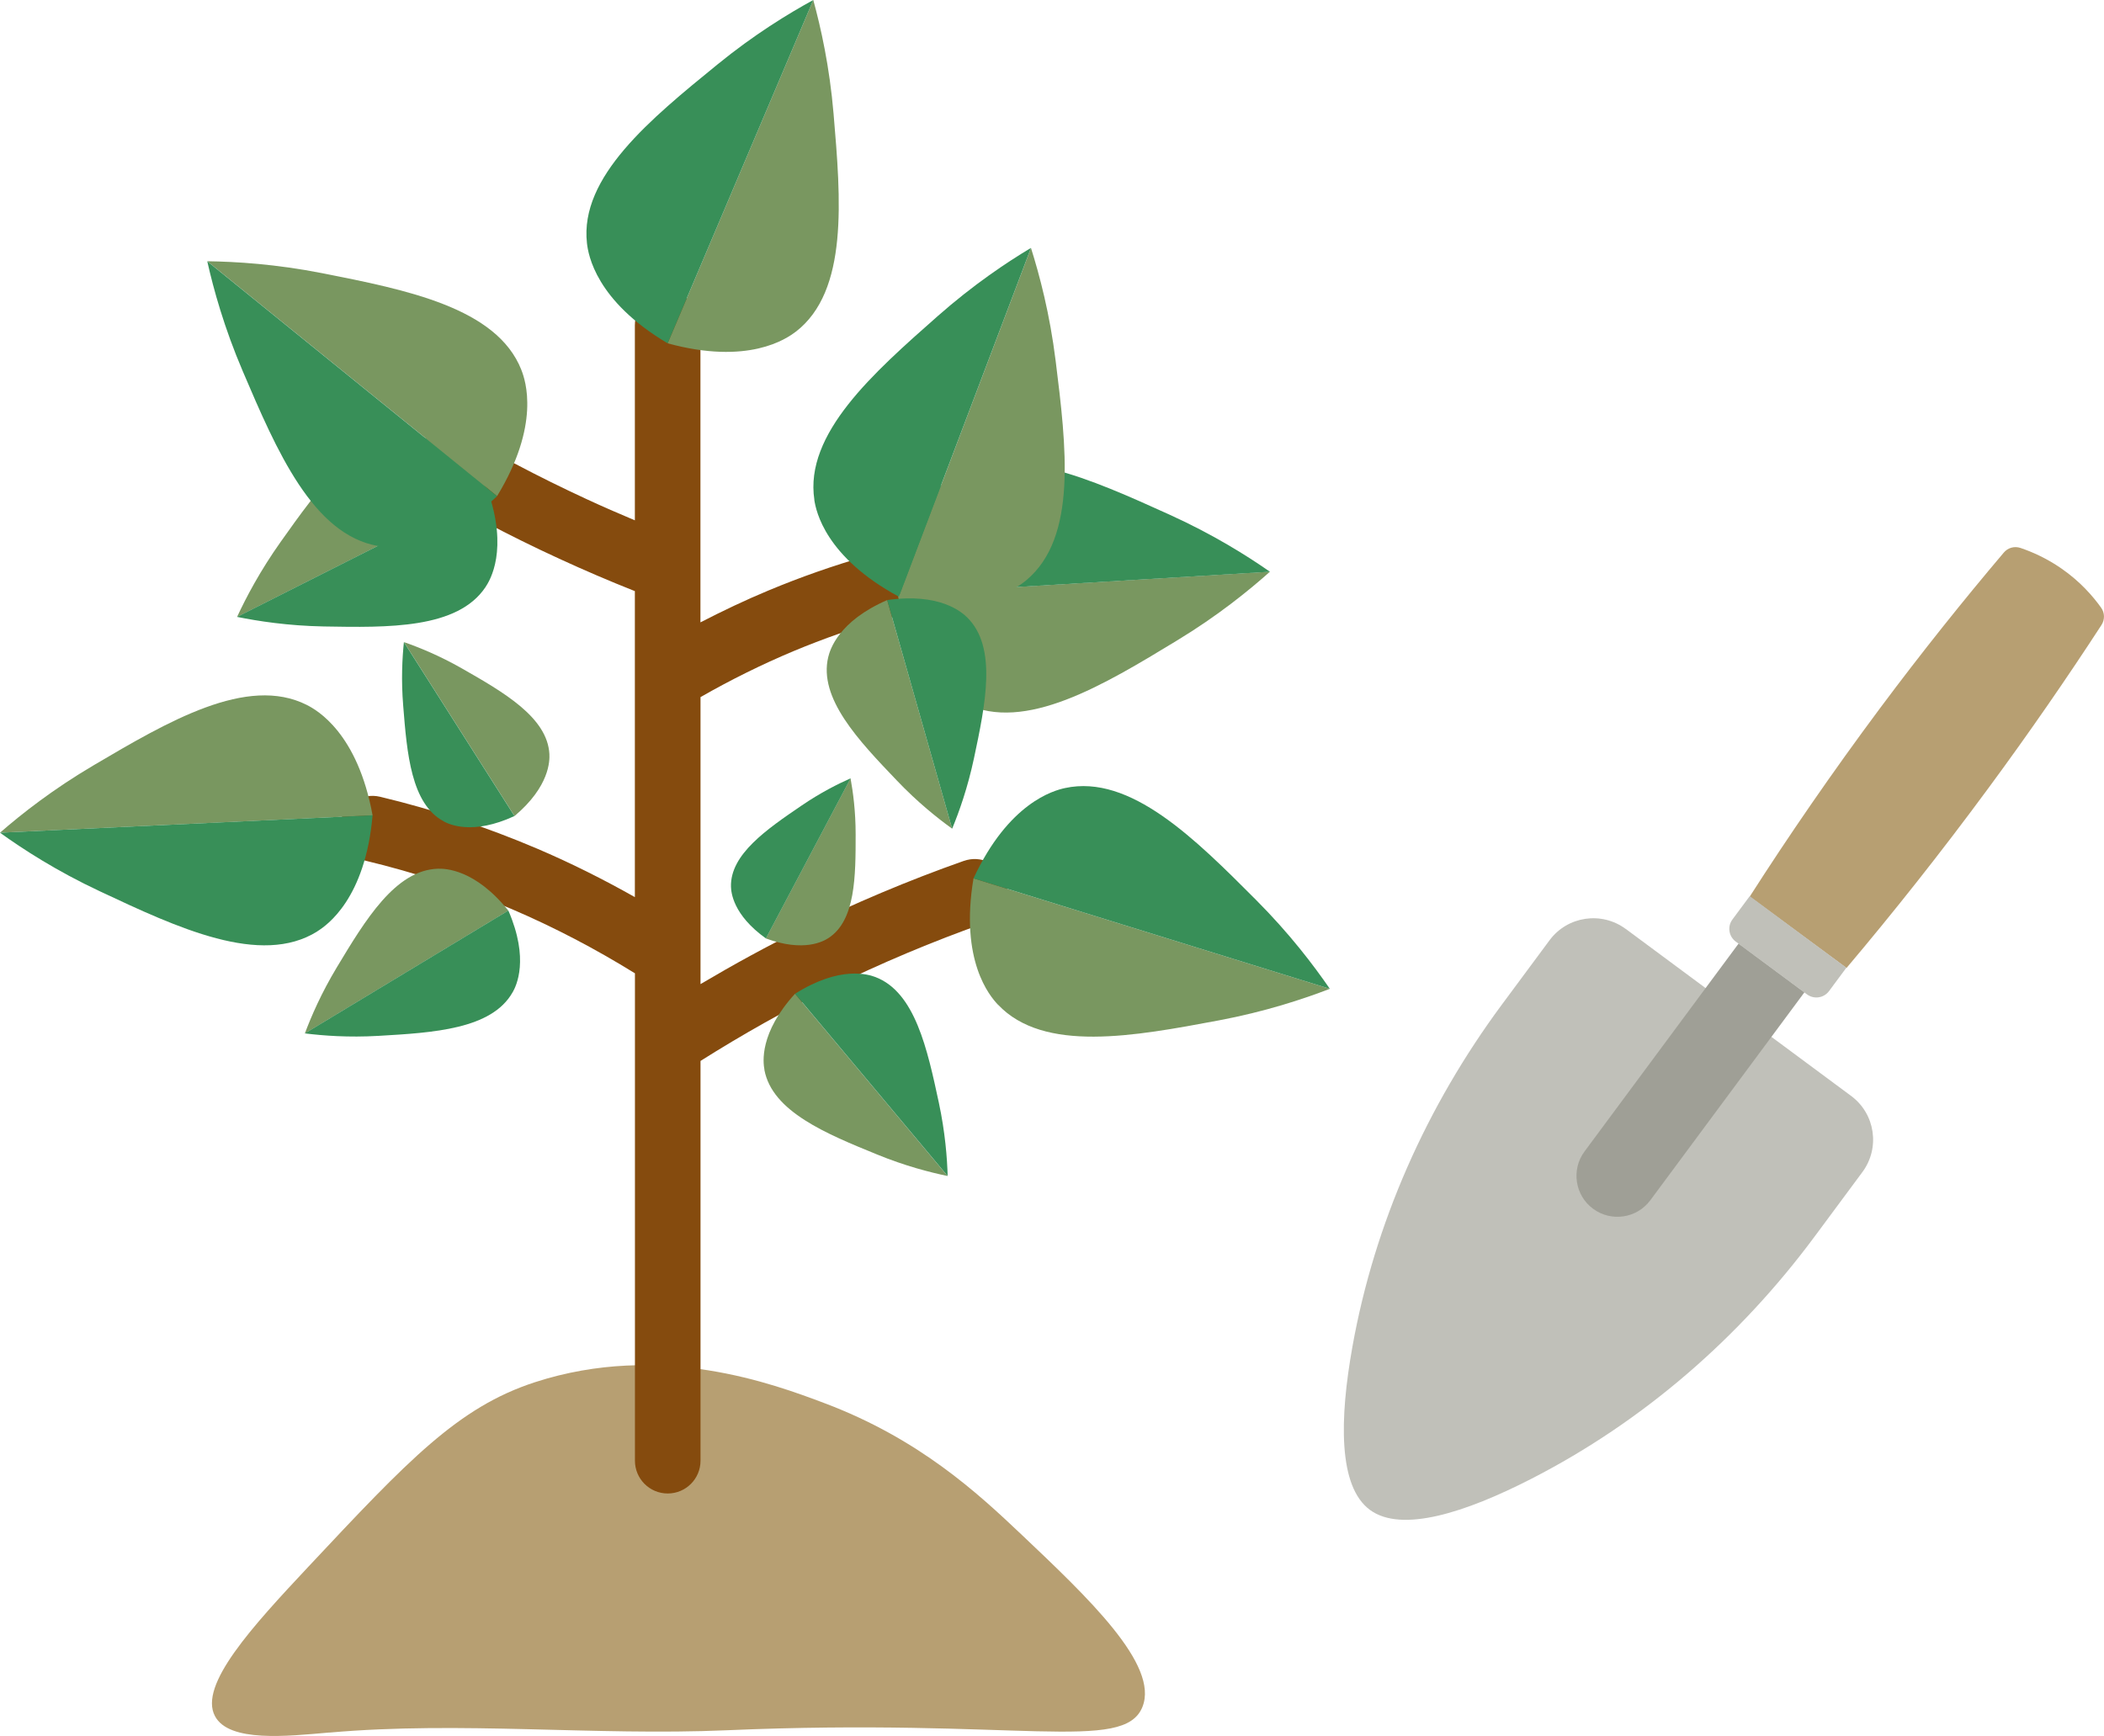
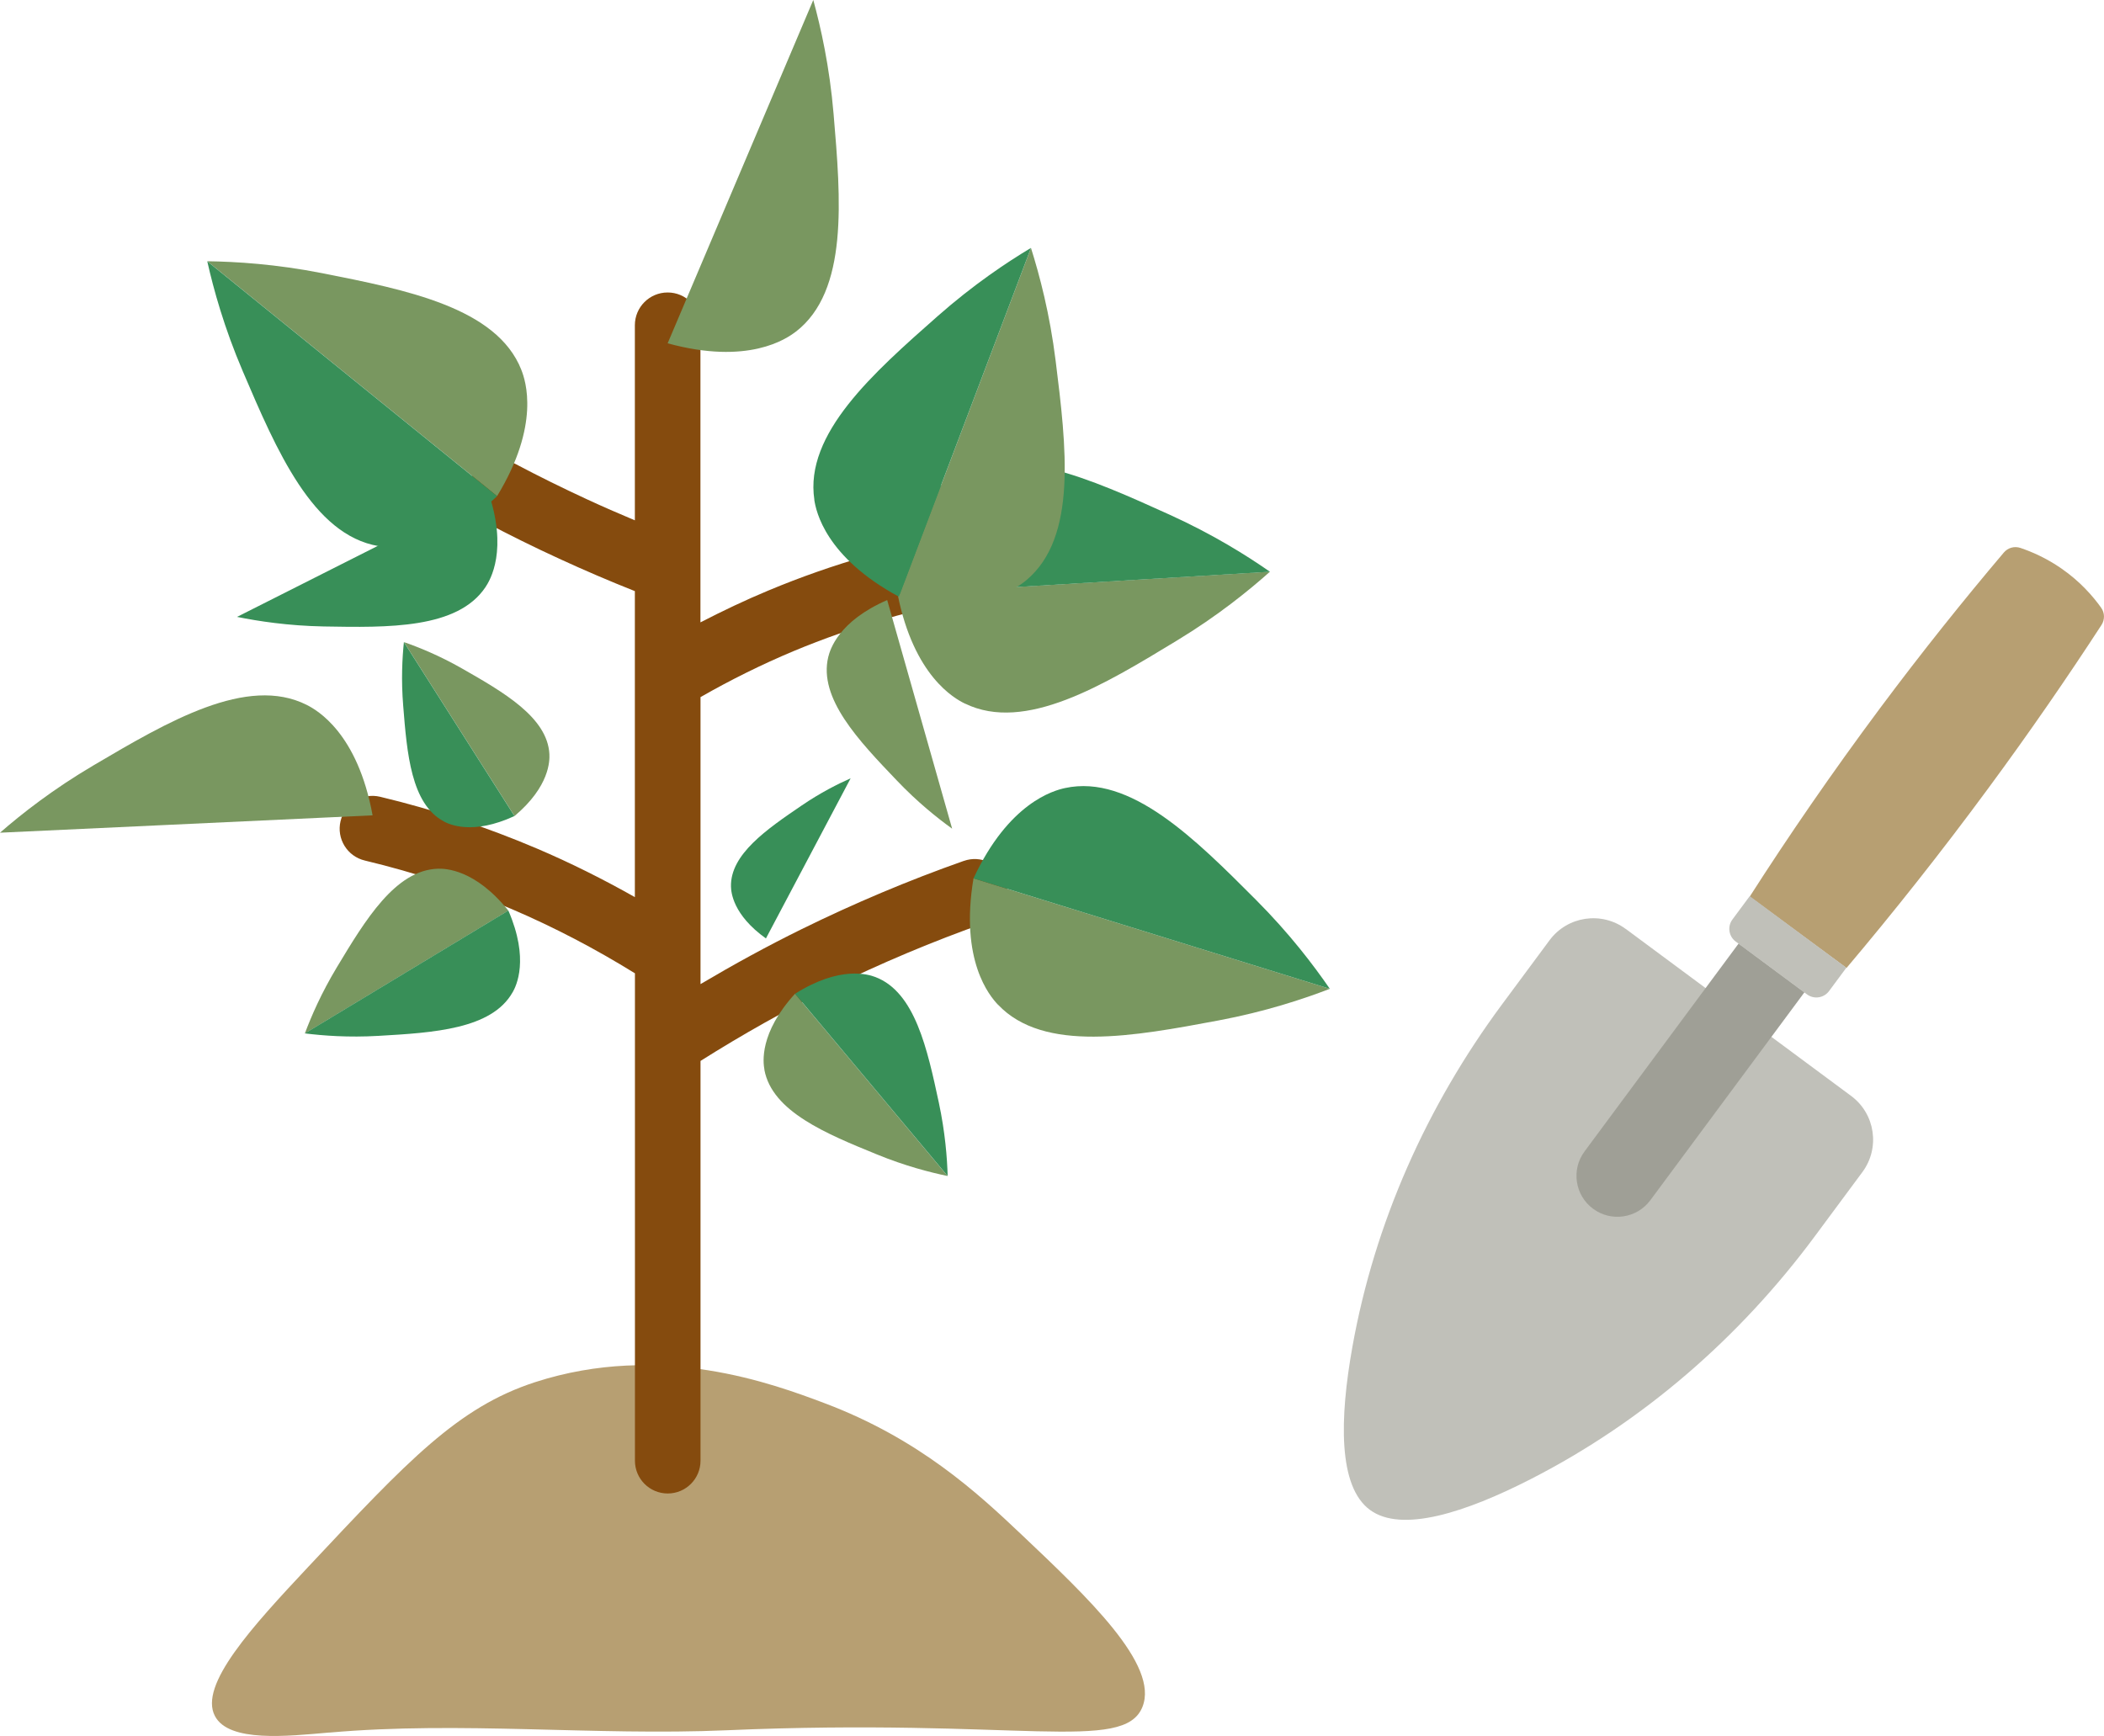
<svg xmlns="http://www.w3.org/2000/svg" id="_レイヤー_2" viewBox="0 0 272.75 225.08">
  <defs>
    <style>.cls-1{fill:#799760;}.cls-2{fill:#b79f72;}.cls-3{fill:#388f58;}.cls-4{fill:#854b0e;}.cls-5{fill:#9f9f96;}.cls-6{fill:#c0c0b9;}</style>
  </defs>
  <g id="_レイヤー_1-2">
    <path class="cls-2" d="M42.71,224.63c17.09-1.51,34.34.44,51.48-.3,37.82-1.63,51.5,2.99,53.91-3.03,2.18-5.44-7.01-14.13-15.75-22.41-5.58-5.28-13.18-12.34-25.44-16.96-6.59-2.48-21.26-8.01-37.55-2.73-10,3.25-16.46,10.14-29.38,23.92-7.24,7.73-14.26,15.35-12.11,19.38,1.82,3.43,9.36,2.6,14.84,2.12Z" />
    <path class="cls-4" d="M124.93,111.62c-7.15,2.52-14.21,5.5-21,8.84-4.45,2.19-8.83,4.59-13.12,7.13v-37.21c3.9-2.23,7.95-4.24,12.08-5.97,7.72-3.22,15.85-5.56,24.15-6.94,2.32-.38,3.88-2.57,3.5-4.89-.38-2.32-2.58-3.89-4.89-3.5-8.95,1.49-17.71,4-26.04,7.48-2.98,1.24-5.92,2.64-8.81,4.13v-38.52c0-2.35-1.9-4.25-4.25-4.25s-4.25,1.9-4.25,4.25v25.29c-2.1-.88-4.19-1.79-6.24-2.74-3.11-1.44-6.22-2.97-9.24-4.57-2.08-1.1-4.65-.3-5.75,1.77-1.1,2.08-.3,4.65,1.77,5.75,3.16,1.67,6.41,3.28,9.66,4.77,3.21,1.48,6.5,2.89,9.8,4.2v39.67c-4.11-2.32-8.34-4.44-12.66-6.28-6.57-2.8-13.42-5.07-20.37-6.73-2.28-.54-4.58.86-5.12,3.15-.55,2.28.86,4.58,3.15,5.12,6.48,1.55,12.88,3.66,19.01,6.28,5.52,2.36,10.88,5.17,16,8.34v63.19c0,2.35,1.9,4.25,4.25,4.25s4.25-1.9,4.25-4.25v-51.83c5.45-3.44,11.11-6.62,16.88-9.47,6.49-3.2,13.25-6.04,20.08-8.45,2.21-.78,3.38-3.21,2.59-5.42s-3.21-3.38-5.42-2.59Z" />
    <path class="cls-1" d="M103.15,43.01c-1.2.92-6.16,4.36-16.6,1.5L105.43,0c.97,3.55,2.11,8.61,2.63,14.76.94,11.09,1.95,22.97-4.9,28.25Z" />
-     <path class="cls-3" d="M76.09,31.53c.17,1.5,1.14,7.46,10.46,12.98L105.43,0c-3.23,1.77-7.66,4.47-12.44,8.37-8.63,7.03-17.87,14.56-16.9,23.16Z" />
    <path class="cls-1" d="M71.22,97.78c.04.84.05,4.17-4.52,8.02l-14.33-22.55c1.92.67,4.58,1.74,7.54,3.43,5.34,3.05,11.06,6.32,11.31,11.09Z" />
    <path class="cls-3" d="M57.51,106.49c.74.4,3.75,1.82,9.18-.69l-14.33-22.55c-.21,2.03-.37,4.88-.09,8.28.49,6.13,1.02,12.69,5.24,14.95Z" />
-     <path class="cls-1" d="M107.38,121.63c-.62.4-3.16,1.86-8.1.04l10.98-20.76c.32,1.76.66,4.25.66,7.25,0,5.41,0,11.2-3.54,13.47Z" />
    <path class="cls-3" d="M94.76,114.95c.02.74.25,3.66,4.53,6.72l10.98-20.76c-1.64.72-3.89,1.85-6.37,3.54-4.47,3.05-9.25,6.31-9.14,10.51Z" />
    <path class="cls-1" d="M56.76,112.63c.96-.03,4.81.05,9.14,5.43l-26.38,15.93c.82-2.2,2.13-5.23,4.16-8.6,3.66-6.08,7.57-12.59,13.09-12.76Z" />
    <path class="cls-3" d="M66.45,128.66c.48-.84,2.19-4.28-.55-10.61l-26.38,15.93c2.33.29,5.62.55,9.55.32,7.08-.41,14.67-.85,17.38-5.65Z" />
-     <path class="cls-1" d="M52.96,56.38c1.14.05,5.66.49,10.27,7.21l-32.5,16.4c1.17-2.52,2.98-5.97,5.67-9.76,4.85-6.83,10.05-14.15,16.56-13.85Z" />
    <path class="cls-3" d="M62.93,76.13c.63-.95,2.97-4.84.3-12.55l-32.5,16.4c2.72.55,6.57,1.15,11.22,1.24,8.38.15,17.35.32,20.98-5.09Z" />
    <path class="cls-1" d="M67.58,47.95c.56,1.41,2.49,7.12-3.14,16.37l-37.57-30.45c3.68.05,8.86.36,14.91,1.55,10.92,2.16,22.61,4.47,25.8,12.52Z" />
    <path class="cls-3" d="M49.07,70.79c1.49.25,7.48.96,15.37-6.46l-37.57-30.45c.81,3.6,2.18,8.59,4.61,14.27,4.37,10.23,9.06,21.2,17.59,22.65Z" />
-     <path class="cls-1" d="M39.76,91.39c1.35.68,6.6,3.66,8.54,14.32L0,107.96c2.78-2.42,6.85-5.63,12.17-8.76,9.59-5.65,19.86-11.7,27.59-7.81Z" />
-     <path class="cls-3" d="M41.13,120.75c1.28-.8,6.23-4.26,7.17-15.05L0,107.96c2.99,2.15,7.34,4.97,12.93,7.59,10.07,4.73,20.86,9.8,28.2,5.21Z" />
+     <path class="cls-1" d="M39.76,91.39c1.35.68,6.6,3.66,8.54,14.32L0,107.96c2.78-2.42,6.85-5.63,12.17-8.76,9.59-5.65,19.86-11.7,27.59-7.81" />
    <path class="cls-1" d="M125.1,91.23c-1.36-.66-6.64-3.57-8.74-14.2l48.27-2.91c-2.75,2.45-6.77,5.72-12.05,8.92-9.51,5.78-19.7,11.97-27.48,8.18Z" />
    <path class="cls-3" d="M123.33,61.89c-1.27.82-6.17,4.34-6.97,15.15l48.27-2.91c-3.02-2.11-7.41-4.86-13.03-7.41-10.14-4.59-20.99-9.52-28.27-4.82Z" />
    <path class="cls-1" d="M129.36,130.25c-1.04-1.1-4.96-5.69-3.16-16.37l46.19,14.32c-3.44,1.33-8.36,2.96-14.42,4.1-10.94,2.05-22.66,4.24-28.6-2.05Z" />
    <path class="cls-3" d="M138.07,102.17c-1.48.32-7.3,1.89-11.87,11.71l46.19,14.32c-2.09-3.04-5.22-7.17-9.58-11.54-7.86-7.88-16.28-16.32-24.74-14.49Z" />
    <path class="cls-1" d="M133.05,75.22c-1.16.97-5.98,4.6-16.53,2.15l17.13-45.22c1.11,3.51,2.44,8.52,3.2,14.65,1.37,11.04,2.85,22.87-3.8,28.42Z" />
    <path class="cls-3" d="M105.56,64.8c.23,1.5,1.44,7.41,10.96,12.56l17.13-45.22c-3.16,1.89-7.47,4.77-12.1,8.85-8.34,7.36-17.28,15.25-15.98,23.81Z" />
    <path class="cls-1" d="M107.37,85.18c.23-.94,1.31-4.63,7.64-7.38l8.42,29.64c-1.9-1.37-4.49-3.43-7.2-6.28-4.9-5.13-10.15-10.62-8.86-15.98Z" />
-     <path class="cls-3" d="M125.39,80.06c-.69-.68-3.55-3.24-10.38-2.26l8.42,29.64c.9-2.17,2.01-5.28,2.83-9.13,1.47-6.94,3.05-14.37-.87-18.25Z" />
    <path class="cls-1" d="M99.1,138.7c-.18-.95-.69-4.76,3.96-9.86l19.78,23.63c-2.3-.48-5.5-1.3-9.14-2.79-6.57-2.68-13.6-5.56-14.61-10.98Z" />
    <path class="cls-3" d="M113.47,126.67c-.9-.34-4.56-1.51-10.4,2.17l19.78,23.63c-.07-2.35-.32-5.64-1.14-9.49-1.49-6.93-3.08-14.36-8.24-16.31Z" />
    <path class="cls-6" d="M210.76,120.44l29.2,21.64c3.14,2.32,3.79,6.75,1.47,9.88l-6.18,8.34c-9.73,13.13-22.24,24.01-36.78,31.45-8.48,4.34-16.78,7.04-20.89,4-4.11-3.04-3.94-11.77-2.26-21.15,2.88-16.08,9.65-31.22,19.37-44.35l6.18-8.34c2.32-3.14,6.75-3.79,9.88-1.47Z" />
    <path class="cls-2" d="M259.77,71.63c.53-.62,1.37-.85,2.15-.59,1.51.51,3.38,1.33,5.3,2.66,2.43,1.68,4.09,3.59,5.16,5.09.47.66.49,1.54.05,2.23-4.45,6.84-9.32,13.91-14.65,21.14-6.2,8.42-12.38,16.2-18.41,23.34l-12.55-9.25c5.02-7.84,10.64-16.03,16.91-24.45,5.4-7.24,10.78-13.96,16.04-20.17Z" />
    <path class="cls-6" d="M225.59,120.27h11.52c1.12,0,2.04.91,2.04,2.04v3.77h-15.59v-3.77c0-1.12.91-2.04,2.04-2.04Z" transform="translate(343.9 359.87) rotate(-143.46)" />
    <path class="cls-5" d="M218.05,121.69h0c2.93,0,5.31,2.38,5.31,5.31v33.54h-10.62v-33.54c0-2.93,2.38-5.31,5.31-5.31Z" transform="translate(309.25 384.31) rotate(-143.46)" />
  </g>
</svg>